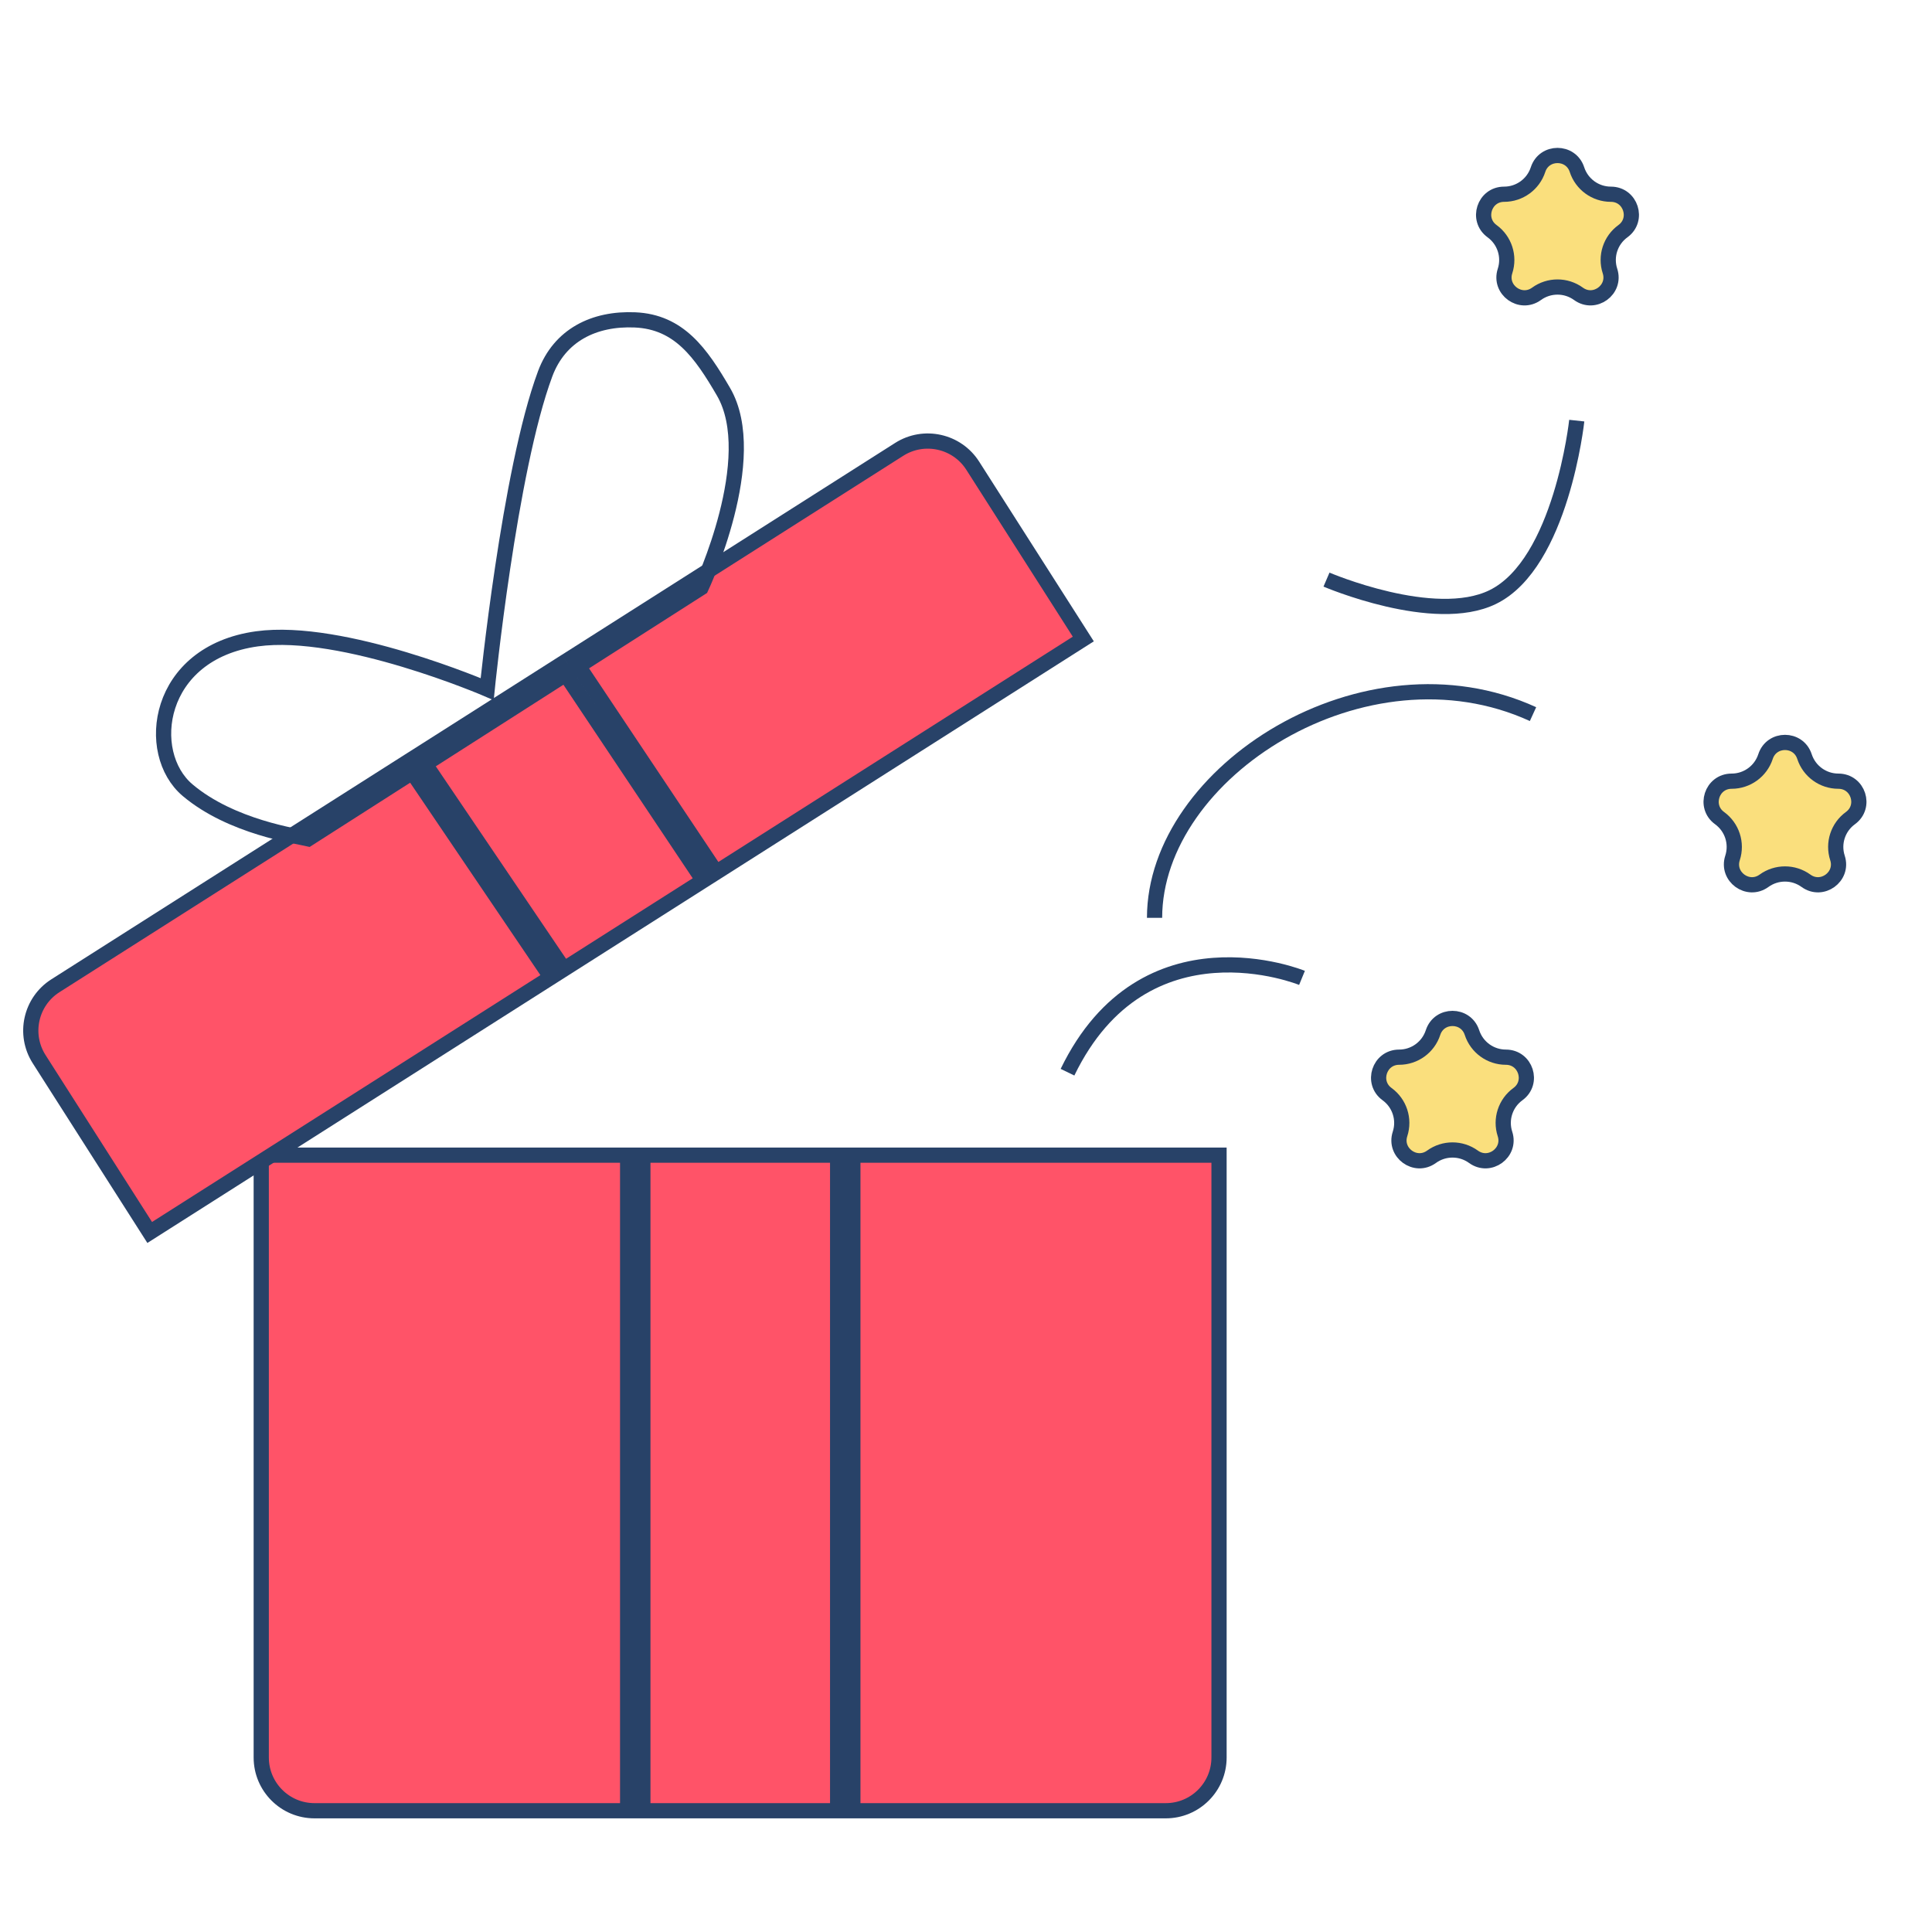
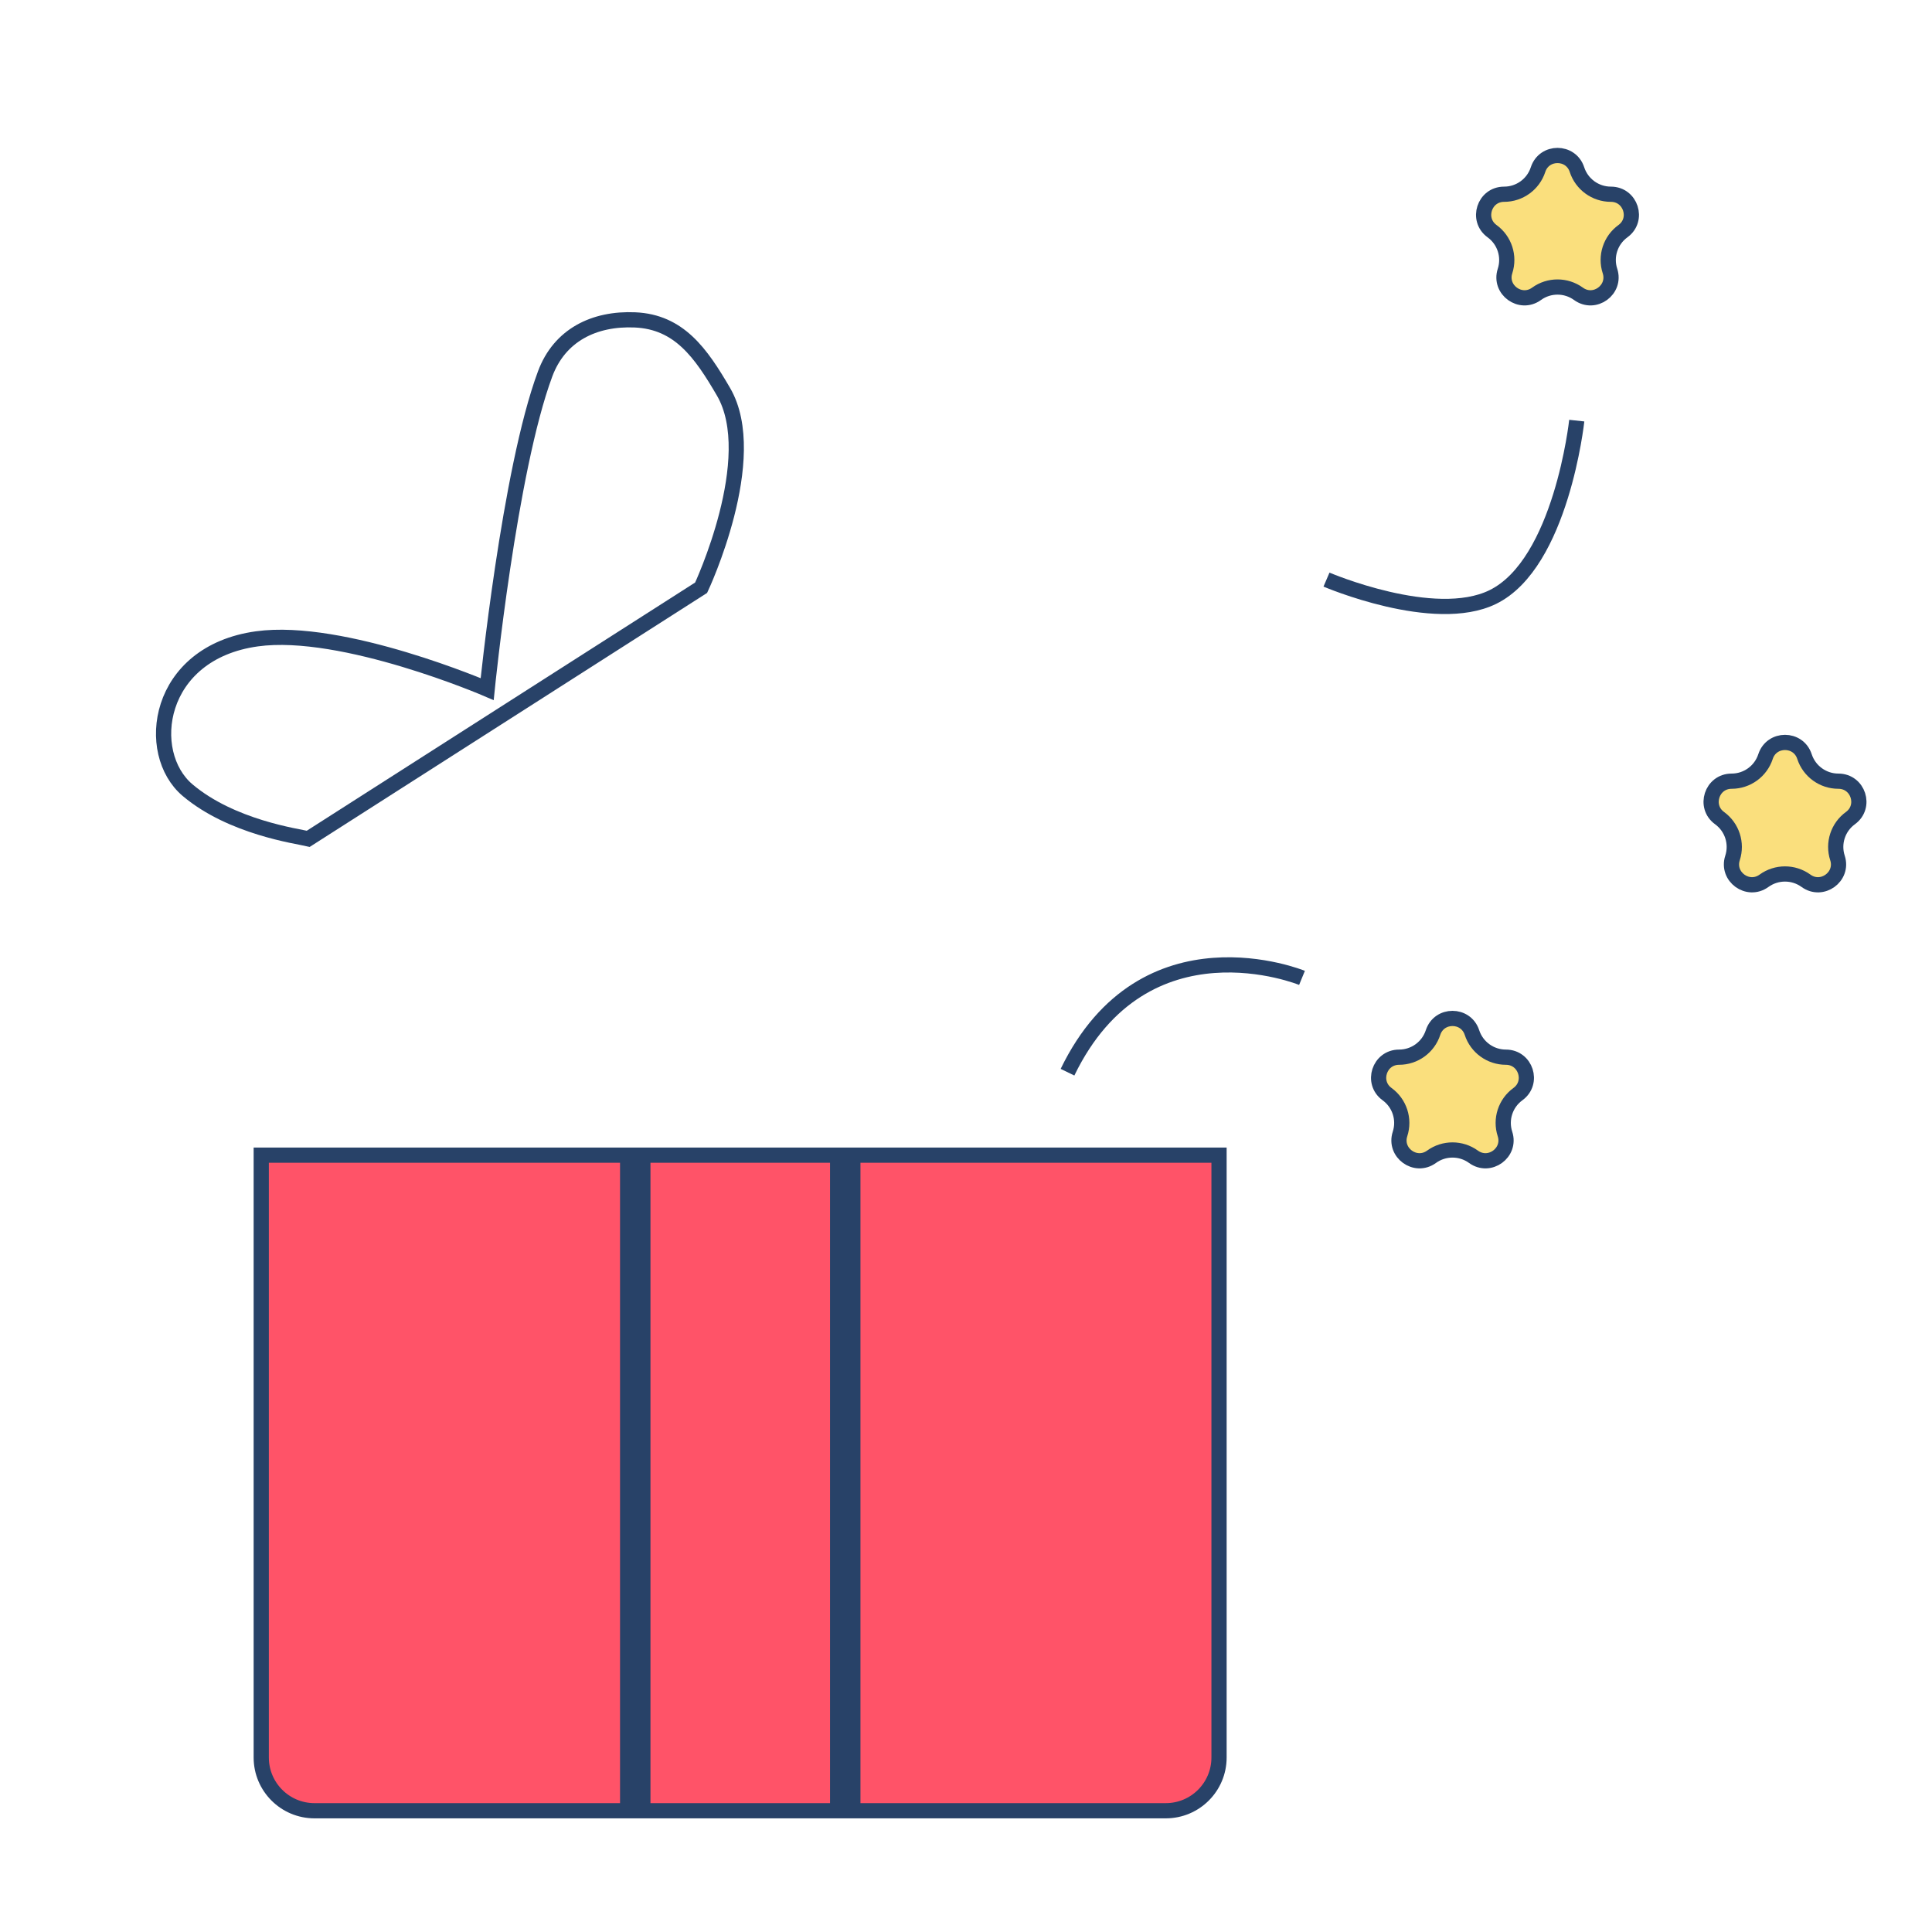
<svg xmlns="http://www.w3.org/2000/svg" width="127" height="127" viewBox="0 0 127 127" fill="none">
  <path d="M17.173 115.529V75.935H41.258V119.029H20.673C18.74 119.029 17.173 117.462 17.173 115.529ZM42.258 119.029V75.935H55.062V119.029H42.258ZM56.062 119.029V75.935H80.133V115.529C80.133 117.462 78.567 119.029 76.633 119.029H56.062Z" fill="#FF5368" stroke="#284268" />
-   <path d="M27.529 49.614L36.782 43.731L46.235 57.881L37.068 63.708L27.529 49.614ZM47.079 57.345L37.627 43.195L59.107 29.54C60.738 28.503 62.904 28.984 63.943 30.613L71.211 42.005L47.079 57.345ZM26.684 50.15L36.224 64.245L9.841 81.016L2.573 69.624C1.534 67.995 2.013 65.833 3.645 64.796L26.684 50.15Z" fill="#FF5368" stroke="#284268" />
  <path d="M12.334 51.943C15.225 54.382 19.541 54.967 20.264 55.139L46.089 38.633C46.089 38.633 50.095 30.107 47.559 25.752C46.075 23.205 44.641 21.154 41.74 21.028C39.067 20.912 36.788 22.02 35.837 24.571C33.469 30.925 32.024 45.298 32.024 45.298C32.024 45.298 22.543 41.214 16.892 41.994C10.269 42.909 9.442 49.505 12.334 51.943Z" stroke="#284268" />
  <path d="M70.172 70.481C75.234 60.032 85.587 64.281 85.587 64.281" stroke="#284268" />
-   <path d="M75.895 60.335C75.895 50.731 89.729 41.889 100.773 46.942" stroke="#284268" />
  <path d="M87.197 38.1C87.197 38.1 94.272 41.133 98.126 39.248C102.637 37.042 103.648 27.65 103.648 27.65" stroke="#284268" />
  <path d="M101.103 11.149C101.506 9.911 103.259 9.911 103.662 11.149C103.976 12.115 104.877 12.768 105.891 12.768C107.195 12.768 107.734 14.434 106.684 15.196C105.861 15.792 105.517 16.851 105.832 17.816C106.233 19.048 104.817 20.081 103.761 19.315C102.939 18.719 101.825 18.719 101.004 19.315C99.947 20.081 98.531 19.048 98.933 17.816C99.247 16.851 98.903 15.792 98.081 15.196C97.031 14.434 97.57 12.768 98.873 12.768C99.888 12.768 100.788 12.115 101.103 11.149Z" fill="#FADF7D" stroke="#284268" />
  <path d="M116.057 49.732C116.461 48.494 118.213 48.494 118.617 49.732C118.931 50.697 119.832 51.351 120.846 51.351C122.15 51.351 122.688 53.017 121.638 53.778C120.816 54.375 120.472 55.433 120.787 56.399C121.188 57.631 119.772 58.664 118.716 57.898C117.894 57.302 116.78 57.302 115.958 57.898C114.902 58.664 113.486 57.631 113.887 56.399C114.202 55.433 113.858 54.375 113.035 53.778C111.985 53.017 112.524 51.351 113.828 51.351C114.842 51.351 115.743 50.697 116.057 49.732Z" fill="#FADF7D" stroke="#284268" />
  <path d="M94.2 67.875C94.603 66.637 96.356 66.637 96.76 67.875C97.074 68.84 97.975 69.494 98.989 69.494C100.293 69.494 100.831 71.16 99.781 71.921C98.959 72.518 98.615 73.576 98.93 74.542C99.331 75.774 97.915 76.807 96.859 76.041C96.037 75.445 94.923 75.445 94.101 76.041C93.045 76.807 91.629 75.774 92.03 74.542C92.345 73.576 92.001 72.518 91.178 71.921C90.128 71.16 90.667 69.494 91.971 69.494C92.985 69.494 93.886 68.84 94.2 67.875Z" fill="#FADF7D" stroke="#284268" />
</svg>